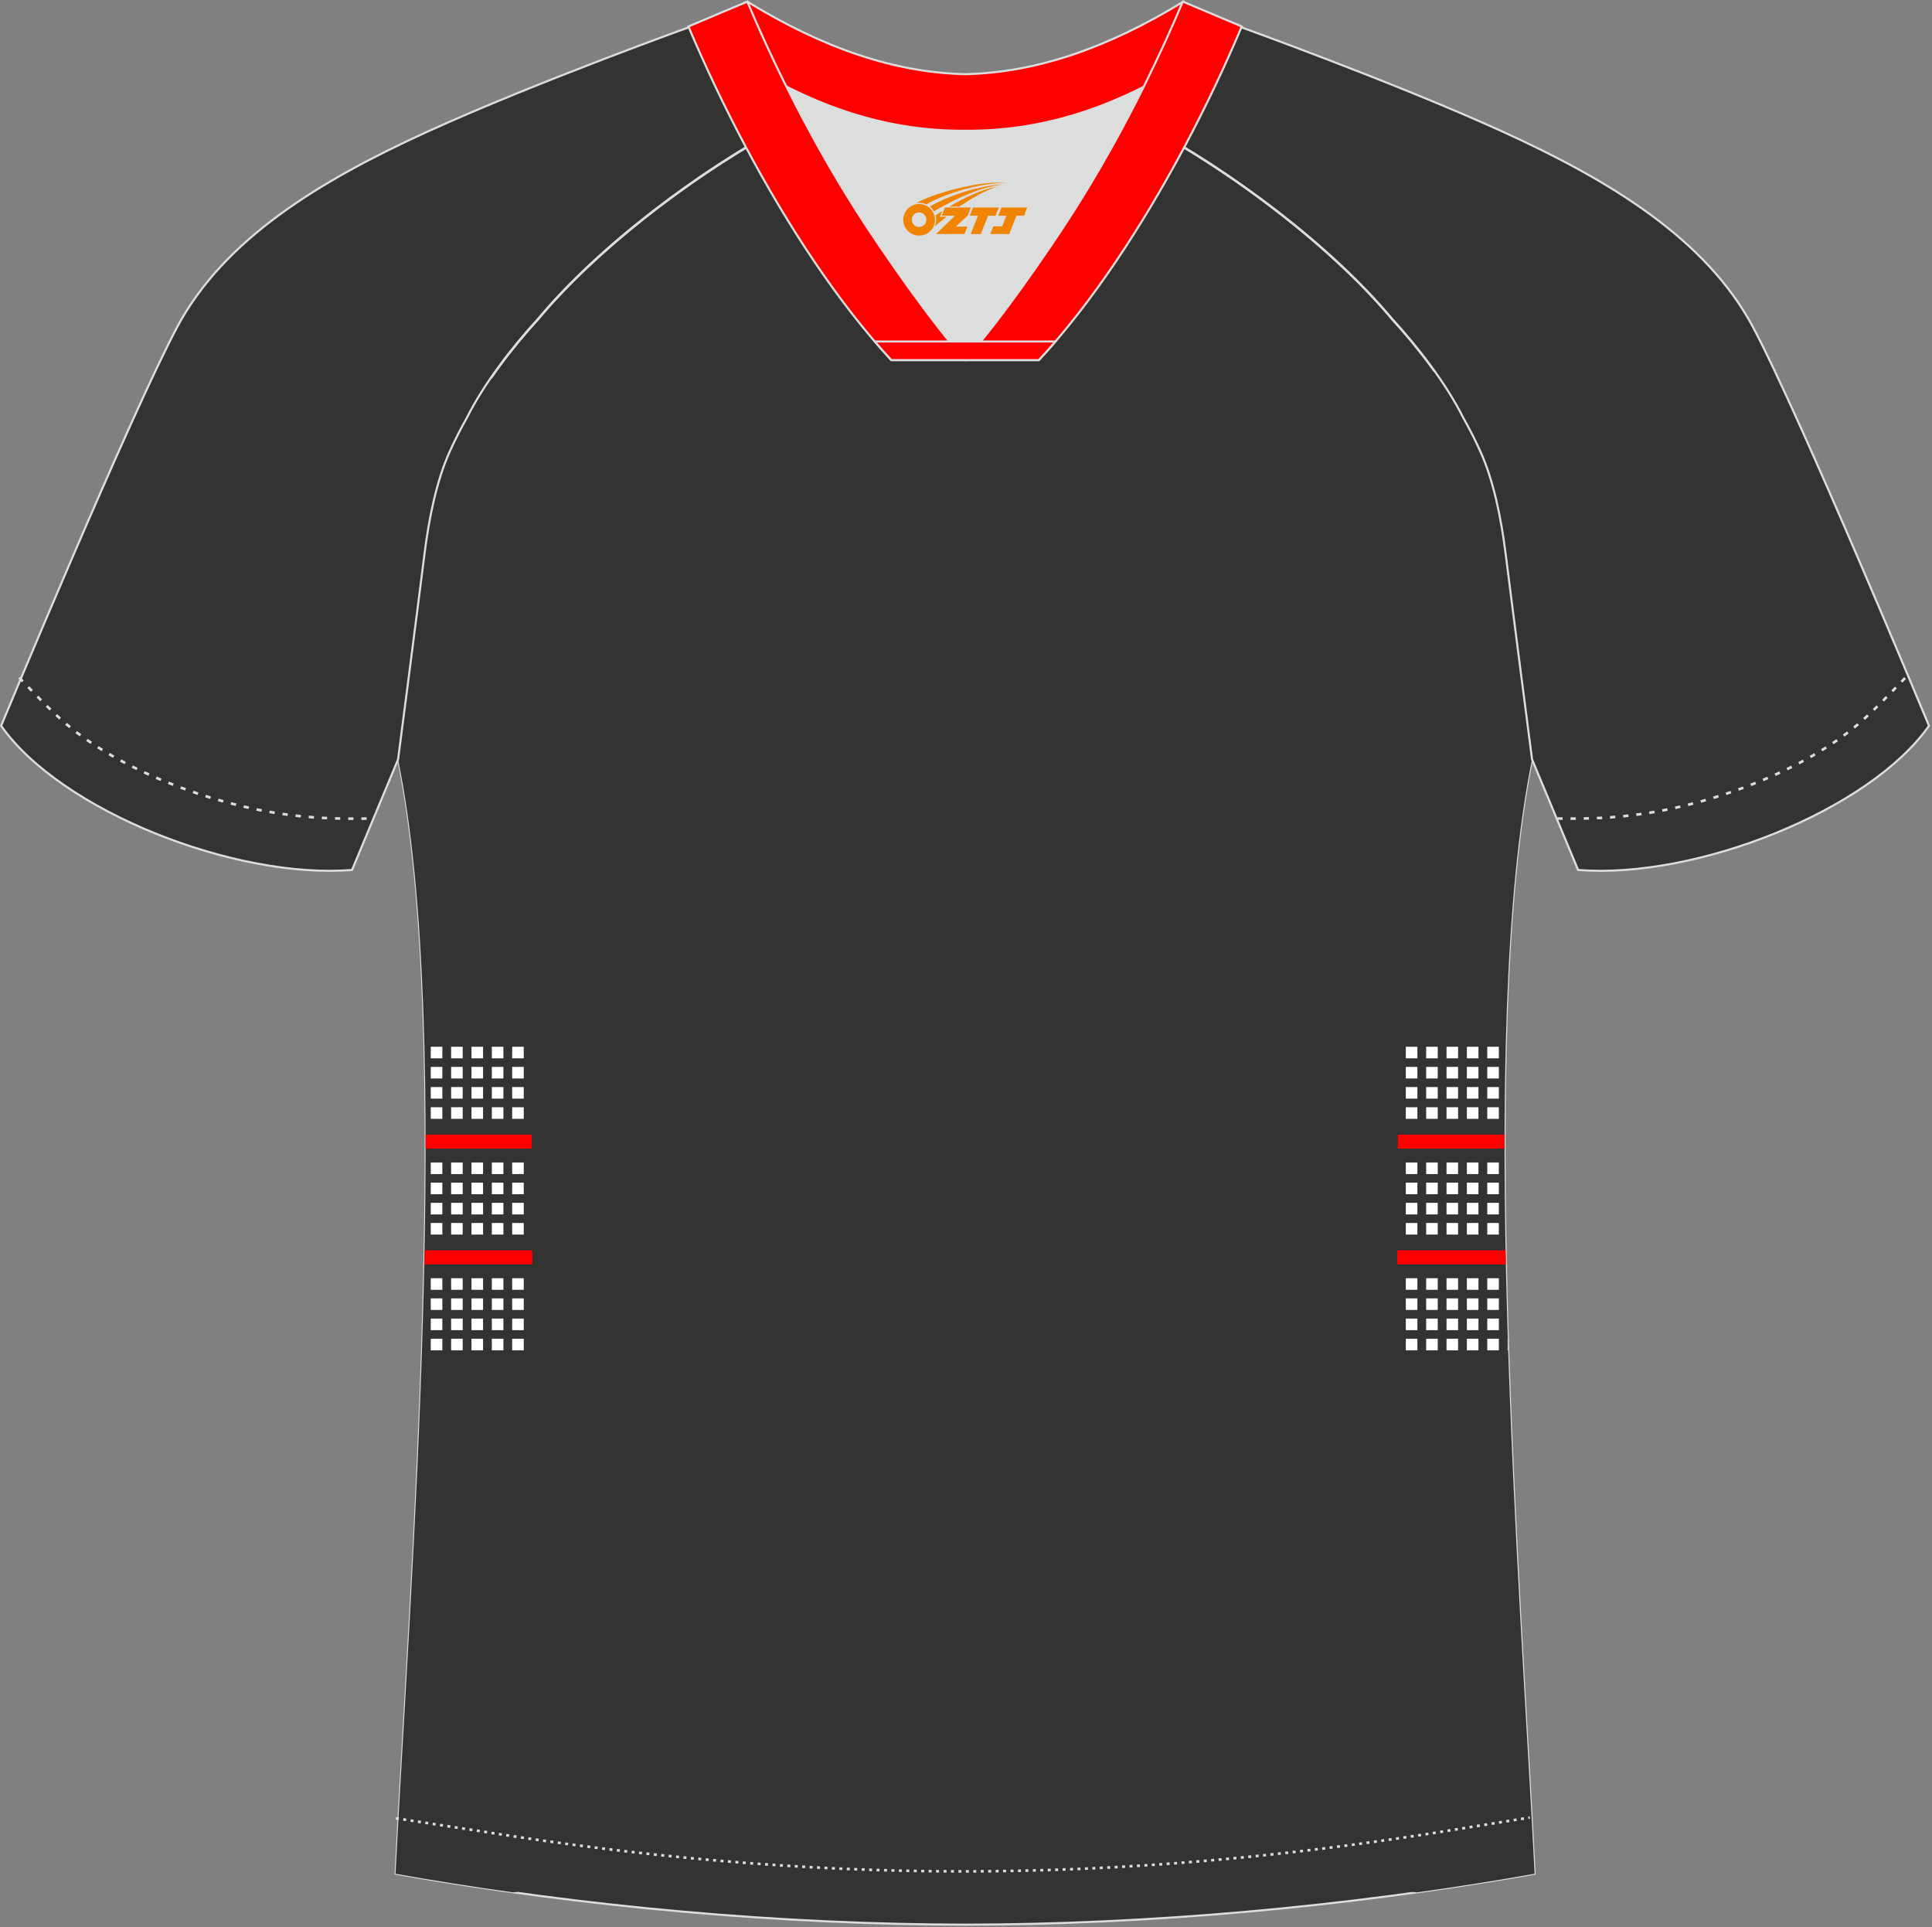
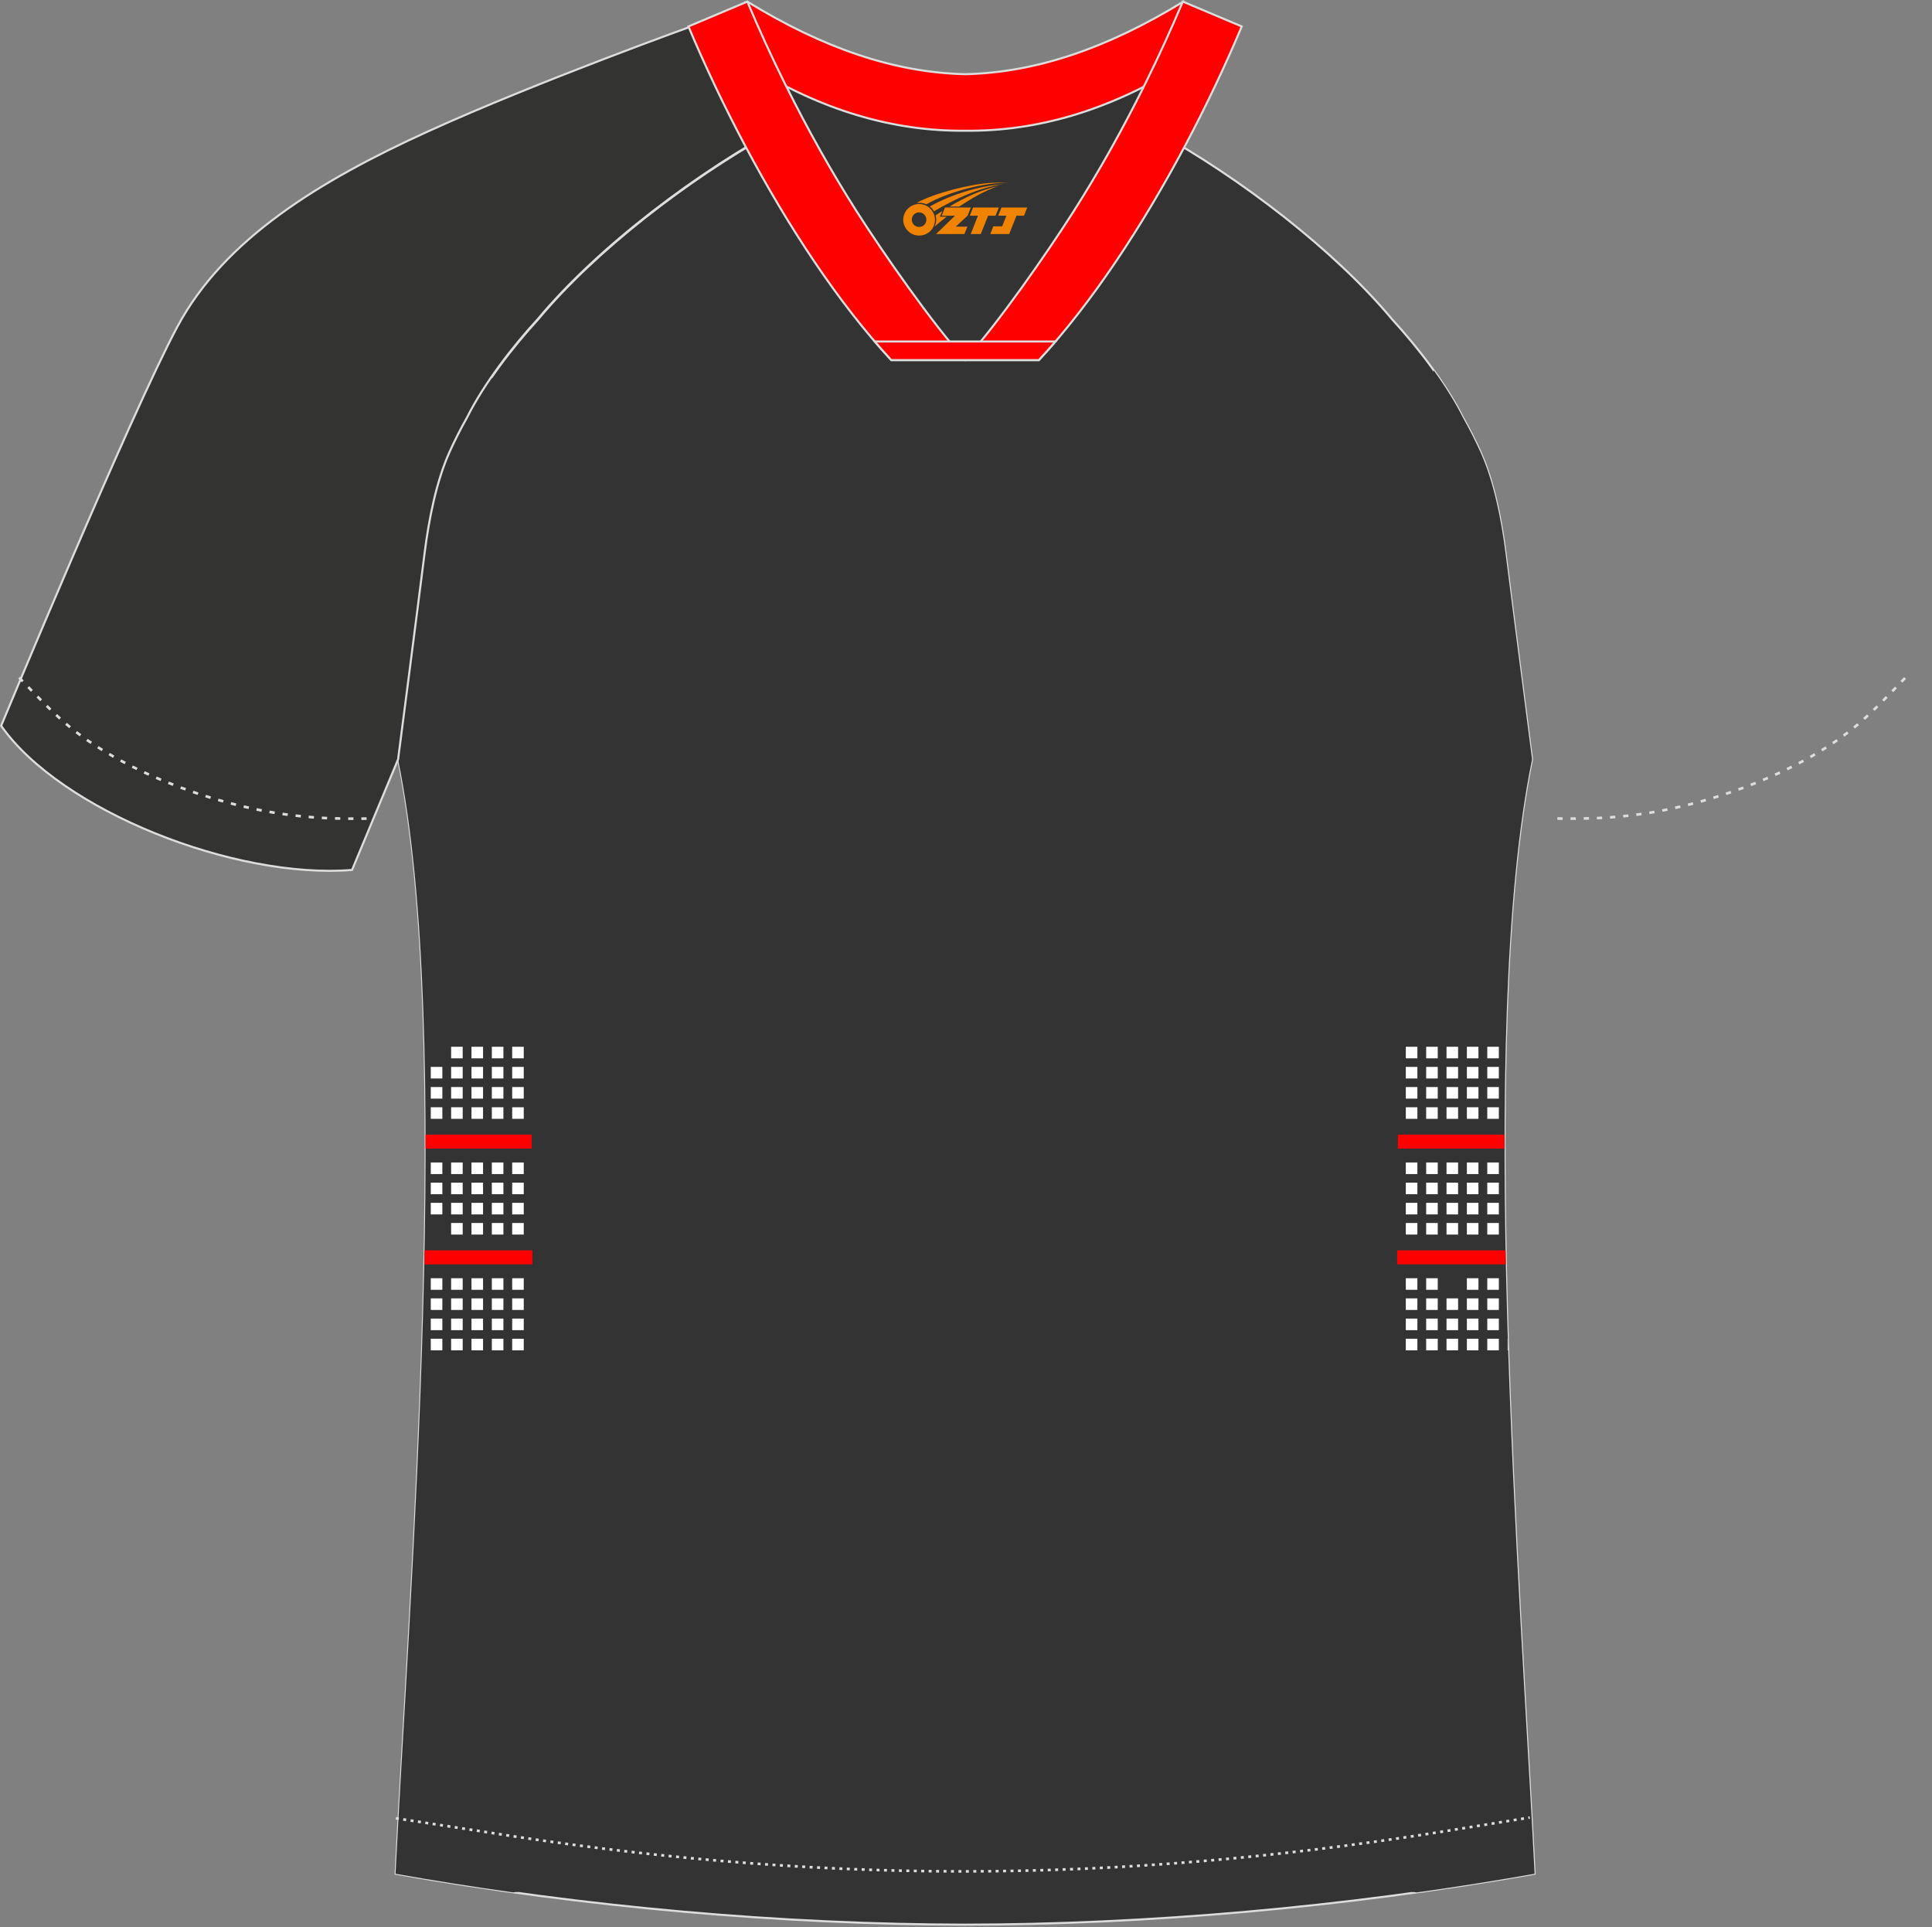
<svg xmlns="http://www.w3.org/2000/svg" version="1.1" id="图层_1" x="0px" y="0px" width="374px" height="373px" viewBox="0 0 374 373" enable-background="new 0 0 374 373" xml:space="preserve">
  <rect x="0" y="0" width="374" height="373" fill="#808080" stroke="none" />
  <g id="XMLID_20_">
    <path fill="#333333" stroke="#DCDDDD" stroke-width="0.4" stroke-miterlimit="22.926" d="M291.47,107.27   c1.27,10.18,4.85,37.71,5.11,39.69c-10.86,52.55-2.19,162.18,0.49,215.68c-36.81,6.53-75.42,9.83-110.24,9.86   c-34.82-0.04-73.43-3.33-110.24-9.86c2.68-53.5,11.35-163.13,0.49-215.68c0.26-1.98,3.83-29.51,5.11-39.69   c0.85-6.78,2.31-14.06,4.84-19.68c1.01-2.25,2.15-4.48,3.4-6.7c3.26-6.51,8.77-13.67,13.69-19.02   c11.2-13.44,29.03-27.03,44.74-35.86c0.96-0.54-1.02-15.4-0.07-15.9c3.94,3.31,25.19,3.25,30.32,6.12l-2.64,0.68   c6.1,2.82,12.97,4.24,19.71,4.25c6.74-0.02-2.74-1.43,3.36-4.26l5.69-2.51c5.14-2.86,16.2-2.27,20.14-5.59   c0.73,0.39-1.96,16.43-1.22,16.84c15.87,8.82,34.04,22.6,45.4,36.23c4.92,5.36,10.44,12.5,13.69,19.02c1.25,2.22,2.39,4.46,3.4,6.7   C289.16,93.22,290.62,100.5,291.47,107.27z" />
    <path fill="#333333" d="M272.21,324.32c-2.06-53.58-2.7-107.05,0.34-160.62c0.04-0.72,3.09-58.09,4.97-92.05   c2.2,3.06,4.2,6.22,5.71,9.25c1.25,2.22,2.39,4.46,3.4,6.7c2.52,5.62,3.99,12.9,4.84,19.68c1.27,10.18,4.85,37.71,5.11,39.69   c-10.86,52.55-2.19,162.18,0.49,215.68c-7.55,1.34-15.17,2.54-22.82,3.61c-0.41-0.08-0.74-0.11-0.96-0.09   C272.83,354.49,272.31,326.78,272.21,324.32z" />
    <g>
      <g>
        <rect x="272.14" y="202.59" fill="#FFFFFF" width="2.24" height="2.24" />
        <g>
          <path fill="#FFFFFF" d="M276.08,202.59c0.74,0,1.49,0,2.24,0c0,0.75,0,1.49,0,2.24c-0.74,0-1.49,0-2.24,0      C276.08,204.08,276.08,203.33,276.08,202.59z" />
          <path fill="#FFFFFF" d="M280.02,202.59c0.75,0,1.49,0,2.24,0c0,0.75,0,1.49,0,2.24c-0.75,0-1.49,0-2.24,0      C280.02,204.08,280.02,203.33,280.02,202.59z" />
          <path fill="#FFFFFF" d="M283.96,202.59c0.75,0,1.49,0,2.24,0c0,0.75,0,1.49,0,2.24c-0.75,0-1.49,0-2.24,0      C283.96,204.08,283.96,203.33,283.96,202.59z" />
          <path fill="#FFFFFF" d="M287.91,202.59c0.75,0,1.49,0,2.24,0c0,0.75,0,1.49,0,2.24c-0.75,0-1.49,0-2.24,0      C287.91,204.08,287.91,203.33,287.91,202.59z" />
        </g>
        <g>
          <path fill="#FFFFFF" d="M272.14,206.49c0.75,0,1.49,0,2.24,0c0,0.75,0,1.49,0,2.24c-0.75,0-1.49,0-2.24,0      C272.14,207.98,272.14,207.24,272.14,206.49z" />
          <path fill="#FFFFFF" d="M272.14,210.39c0.75,0,1.49,0,2.24,0c0,0.75,0,1.49,0,2.24c-0.75,0-1.49,0-2.24,0      C272.14,211.89,272.14,211.14,272.14,210.39z" />
        </g>
        <rect x="272.14" y="214.3" fill="#FFFFFF" width="2.24" height="2.24" />
        <g>
          <g>
            <path fill="#FFFFFF" d="M276.08,206.49c0.75,0,1.49,0,2.24,0c0,0.75,0,1.49,0,2.24c-0.74,0-1.49,0-2.24,0       C276.08,207.98,276.08,207.24,276.08,206.49z" />
            <path fill="#FFFFFF" d="M280.02,206.49c0.75,0,1.49,0,2.24,0c0,0.75,0,1.49,0,2.24c-0.75,0-1.49,0-2.24,0       C280.02,207.98,280.02,207.24,280.02,206.49z" />
            <path fill="#FFFFFF" d="M283.96,206.49c0.74,0,1.49,0,2.24,0c0,0.75,0,1.49,0,2.24c-0.75,0-1.49,0-2.24,0       C283.96,207.98,283.96,207.24,283.96,206.49z" />
            <path fill="#FFFFFF" d="M287.91,206.49c0.75,0,1.49,0,2.24,0c0,0.75,0,1.49,0,2.24c-0.75,0-1.49,0-2.24,0       C287.91,207.98,287.91,207.24,287.91,206.49z" />
          </g>
          <g>
            <path fill="#FFFFFF" d="M276.08,210.39c0.75,0,1.49,0,2.24,0c0,0.75,0,1.49,0,2.24c-0.74,0-1.49,0-2.24,0       C276.08,211.89,276.08,211.14,276.08,210.39z" />
            <path fill="#FFFFFF" d="M280.02,210.39c0.75,0,1.49,0,2.24,0c0,0.75,0,1.49,0,2.24c-0.75,0-1.49,0-2.24,0       C280.02,211.89,280.02,211.14,280.02,210.39z" />
            <path fill="#FFFFFF" d="M283.96,210.39c0.74,0,1.49,0,2.24,0c0,0.75,0,1.49,0,2.24c-0.75,0-1.49,0-2.24,0       C283.96,211.89,283.96,211.14,283.96,210.39z" />
            <path fill="#FFFFFF" d="M287.91,210.39c0.75,0,1.49,0,2.24,0c0,0.75,0,1.49,0,2.24c-0.75,0-1.49,0-2.24,0       C287.91,211.89,287.91,211.14,287.91,210.39z" />
          </g>
        </g>
        <g>
          <path fill="#FFFFFF" d="M276.08,214.3c0.74,0,1.49,0,2.24,0c0,0.75,0,1.49,0,2.24c-0.74,0-1.49,0-2.24,0      C276.08,215.79,276.08,215.04,276.08,214.3z" />
          <path fill="#FFFFFF" d="M280.02,214.3c0.75,0,1.49,0,2.24,0c0,0.75,0,1.49,0,2.24c-0.75,0-1.49,0-2.24,0      C280.02,215.79,280.02,215.04,280.02,214.3z" />
          <path fill="#FFFFFF" d="M283.96,214.3c0.75,0,1.49,0,2.24,0c0,0.75,0,1.49,0,2.24c-0.75,0-1.49,0-2.24,0      C283.96,215.79,283.96,215.04,283.96,214.3z" />
          <path fill="#FFFFFF" d="M287.91,214.3c0.75,0,1.49,0,2.24,0c0,0.75,0,1.49,0,2.24c-0.75,0-1.49,0-2.24,0      C287.91,215.79,287.91,215.04,287.91,214.3z" />
        </g>
      </g>
      <g>
        <rect x="272.14" y="224.99" fill="#FFFFFF" width="2.24" height="2.24" />
        <g>
          <path fill="#FFFFFF" d="M276.08,224.99c0.74,0,1.49,0,2.24,0c0,0.75,0,1.49,0,2.24c-0.74,0-1.49,0-2.24,0      C276.08,226.48,276.08,225.74,276.08,224.99z" />
          <path fill="#FFFFFF" d="M280.02,224.99c0.75,0,1.49,0,2.24,0c0,0.75,0,1.49,0,2.24c-0.75,0-1.49,0-2.24,0      C280.02,226.48,280.02,225.74,280.02,224.99z" />
          <path fill="#FFFFFF" d="M283.96,224.99c0.75,0,1.49,0,2.24,0c0,0.75,0,1.49,0,2.24c-0.75,0-1.49,0-2.24,0      C283.96,226.48,283.96,225.74,283.96,224.99z" />
          <path fill="#FFFFFF" d="M287.91,224.99c0.75,0,1.49,0,2.24,0c0,0.75,0,1.49,0,2.24c-0.75,0-1.49,0-2.24,0      C287.91,226.48,287.91,225.74,287.91,224.99z" />
        </g>
        <g>
          <path fill="#FFFFFF" d="M272.14,228.89c0.75,0,1.49,0,2.24,0c0,0.75,0,1.49,0,2.24c-0.75,0-1.49,0-2.24,0      C272.14,230.39,272.14,229.64,272.14,228.89z" />
          <path fill="#FFFFFF" d="M272.14,232.8c0.75,0,1.49,0,2.24,0c0,0.75,0,1.49,0,2.24c-0.75,0-1.49,0-2.24,0      C272.14,234.29,272.14,233.54,272.14,232.8z" />
        </g>
        <rect x="272.14" y="236.7" fill="#FFFFFF" width="2.24" height="2.24" />
        <g>
          <g>
            <path fill="#FFFFFF" d="M276.08,228.89c0.75,0,1.49,0,2.24,0c0,0.75,0,1.49,0,2.24c-0.74,0-1.49,0-2.24,0       C276.08,230.38,276.08,229.64,276.08,228.89z" />
            <path fill="#FFFFFF" d="M280.02,228.89c0.75,0,1.49,0,2.24,0c0,0.75,0,1.49,0,2.24c-0.75,0-1.49,0-2.24,0       C280.02,230.38,280.02,229.64,280.02,228.89z" />
            <path fill="#FFFFFF" d="M283.96,228.89c0.74,0,1.49,0,2.24,0c0,0.75,0,1.49,0,2.24c-0.75,0-1.49,0-2.24,0       C283.96,230.38,283.96,229.64,283.96,228.89z" />
            <path fill="#FFFFFF" d="M287.91,228.89c0.75,0,1.49,0,2.24,0c0,0.75,0,1.49,0,2.24c-0.75,0-1.49,0-2.24,0       C287.91,230.38,287.91,229.64,287.91,228.89z" />
          </g>
          <g>
            <path fill="#FFFFFF" d="M276.08,232.8c0.75,0,1.49,0,2.24,0c0,0.75,0,1.49,0,2.24c-0.74,0-1.49,0-2.24,0       C276.08,234.29,276.08,233.54,276.08,232.8z" />
            <path fill="#FFFFFF" d="M280.02,232.8c0.75,0,1.49,0,2.24,0c0,0.75,0,1.49,0,2.24c-0.75,0-1.49,0-2.24,0       C280.02,234.29,280.02,233.54,280.02,232.8z" />
            <path fill="#FFFFFF" d="M283.96,232.8c0.74,0,1.49,0,2.24,0c0,0.75,0,1.49,0,2.24c-0.75,0-1.49,0-2.24,0       C283.96,234.29,283.96,233.54,283.96,232.8z" />
            <path fill="#FFFFFF" d="M287.91,232.8c0.75,0,1.49,0,2.24,0c0,0.75,0,1.49,0,2.24c-0.75,0-1.49,0-2.24,0       C287.91,234.29,287.91,233.54,287.91,232.8z" />
          </g>
        </g>
        <g>
          <path fill="#FFFFFF" d="M276.08,236.7c0.74,0,1.49,0,2.24,0c0,0.75,0,1.49,0,2.24c-0.74,0-1.49,0-2.24,0      C276.08,238.19,276.08,237.45,276.08,236.7z" />
          <path fill="#FFFFFF" d="M280.02,236.7c0.75,0,1.49,0,2.24,0c0,0.75,0,1.49,0,2.24c-0.75,0-1.49,0-2.24,0      C280.02,238.19,280.02,237.45,280.02,236.7z" />
          <path fill="#FFFFFF" d="M283.96,236.7c0.75,0,1.49,0,2.24,0c0,0.75,0,1.49,0,2.24c-0.75,0-1.49,0-2.24,0      C283.96,238.19,283.96,237.45,283.96,236.7z" />
          <path fill="#FFFFFF" d="M287.91,236.7c0.75,0,1.49,0,2.24,0c0,0.75,0,1.49,0,2.24c-0.75,0-1.49,0-2.24,0      C287.91,238.19,287.91,237.45,287.91,236.7z" />
        </g>
      </g>
      <path fill="#FF0000" d="M270.62,219.59h20.63c0,0.9,0,1.81,0,2.71h-20.66L270.62,219.59z" />
      <polygon fill="#FF0000" points="270.47,241.99 291.45,241.99 291.5,244.71 270.47,244.71   " />
      <g>
        <rect x="272.14" y="247.39" fill="#FFFFFF" width="2.24" height="2.24" />
        <g>
          <path fill="#FFFFFF" d="M276.08,247.39c0.74,0,1.49,0,2.24,0c0,0.74,0,1.49,0,2.24c-0.74,0-1.49,0-2.24,0      C276.08,248.88,276.08,248.14,276.08,247.39z" />
-           <path fill="#FFFFFF" d="M280.02,247.39c0.75,0,1.49,0,2.24,0c0,0.74,0,1.49,0,2.24c-0.75,0-1.49,0-2.24,0      C280.02,248.88,280.02,248.14,280.02,247.39z" />
          <path fill="#FFFFFF" d="M283.96,247.39c0.75,0,1.49,0,2.24,0c0,0.74,0,1.49,0,2.24c-0.75,0-1.49,0-2.24,0      C283.96,248.88,283.96,248.14,283.96,247.39z" />
          <path fill="#FFFFFF" d="M287.91,247.39c0.75,0,1.49,0,2.24,0c0,0.74,0,1.49,0,2.24c-0.75,0-1.49,0-2.24,0      C287.91,248.88,287.91,248.14,287.91,247.39z" />
        </g>
        <g>
          <path fill="#FFFFFF" d="M272.14,251.29c0.75,0,1.49,0,2.24,0c0,0.75,0,1.49,0,2.24c-0.75,0-1.49,0-2.24,0      C272.14,252.79,272.14,252.04,272.14,251.29z" />
          <path fill="#FFFFFF" d="M272.14,255.2c0.75,0,1.49,0,2.24,0c0,0.75,0,1.49,0,2.24c-0.75,0-1.49,0-2.24,0      C272.14,256.69,272.14,255.94,272.14,255.2z" />
        </g>
        <rect x="272.14" y="259.1" fill="#FFFFFF" width="2.24" height="2.24" />
        <g>
          <g>
            <path fill="#FFFFFF" d="M276.08,251.29c0.75,0,1.49,0,2.24,0c0,0.75,0,1.49,0,2.24c-0.74,0-1.49,0-2.24,0       C276.08,252.79,276.08,252.04,276.08,251.29z" />
            <path fill="#FFFFFF" d="M280.02,251.29c0.75,0,1.49,0,2.24,0c0,0.75,0,1.49,0,2.24c-0.75,0-1.49,0-2.24,0       C280.02,252.79,280.02,252.04,280.02,251.29z" />
            <path fill="#FFFFFF" d="M283.96,251.29c0.74,0,1.49,0,2.24,0c0,0.75,0,1.49,0,2.24c-0.75,0-1.49,0-2.24,0       C283.96,252.79,283.96,252.04,283.96,251.29z" />
            <path fill="#FFFFFF" d="M287.91,251.29c0.75,0,1.49,0,2.24,0c0,0.75,0,1.49,0,2.24c-0.75,0-1.49,0-2.24,0       C287.91,252.79,287.91,252.04,287.91,251.29z" />
          </g>
          <g>
            <path fill="#FFFFFF" d="M276.08,255.2c0.75,0,1.49,0,2.24,0c0,0.75,0,1.49,0,2.24c-0.74,0-1.49,0-2.24,0       C276.08,256.69,276.08,255.94,276.08,255.2z" />
            <path fill="#FFFFFF" d="M280.02,255.2c0.75,0,1.49,0,2.24,0c0,0.75,0,1.49,0,2.24c-0.75,0-1.49,0-2.24,0       C280.02,256.69,280.02,255.94,280.02,255.2z" />
            <path fill="#FFFFFF" d="M283.96,255.2c0.74,0,1.49,0,2.24,0c0,0.75,0,1.49,0,2.24c-0.75,0-1.49,0-2.24,0       C283.96,256.69,283.96,255.94,283.96,255.2z" />
            <path fill="#FFFFFF" d="M287.91,255.2c0.75,0,1.49,0,2.24,0c0,0.75,0,1.49,0,2.24c-0.75,0-1.49,0-2.24,0       C287.91,256.69,287.91,255.94,287.91,255.2z" />
          </g>
        </g>
        <g>
          <path fill="#FFFFFF" d="M276.08,259.1c0.74,0,1.49,0,2.24,0c0,0.75,0,1.49,0,2.24c-0.74,0-1.49,0-2.24,0      C276.08,260.59,276.08,259.85,276.08,259.1z" />
          <path fill="#FFFFFF" d="M280.02,259.1c0.75,0,1.49,0,2.24,0c0,0.75,0,1.49,0,2.24c-0.75,0-1.49,0-2.24,0      C280.02,260.59,280.02,259.85,280.02,259.1z" />
          <path fill="#FFFFFF" d="M283.96,259.1c0.75,0,1.49,0,2.24,0c0,0.75,0,1.49,0,2.24c-0.75,0-1.49,0-2.24,0      C283.96,260.59,283.96,259.85,283.96,259.1z" />
          <path fill="#FFFFFF" d="M287.91,259.1c0.75,0,1.49,0,2.24,0c0,0.75,0,1.49,0,2.24c-0.75,0-1.49,0-2.24,0      C287.91,260.59,287.91,259.85,287.91,259.1z" />
          <path fill="#FFFFFF" d="M291.85,259.1h0.04l0.07,2.24h-0.11C291.85,260.59,291.85,259.85,291.85,259.1z" />
        </g>
      </g>
    </g>
    <path fill="#333333" d="M101.32,324.32c2.06-53.58,2.7-107.05-0.34-160.62c-0.05-0.84-4.16-65.86-5.76-90.76   c-1.84,2.65-3.5,5.36-4.81,7.96c-1.25,2.22-2.39,4.46-3.4,6.7c-2.53,5.62-3.99,12.9-4.84,19.68c-1.27,10.18-4.85,37.71-5.11,39.69   c10.86,52.55,2.19,162.18-0.49,215.68c7.53,1.34,15.13,2.54,22.76,3.6c0.39-0.07,0.7-0.1,0.91-0.08   C100.71,354.49,101.22,326.78,101.32,324.32z" />
    <g>
      <rect x="99.15" y="202.59" fill="#FFFFFF" width="2.24" height="2.24" />
      <g>
        <path fill="#FFFFFF" d="M97.45,202.59c-0.75,0-1.49,0-2.24,0c0,0.75,0,1.49,0,2.24c0.75,0,1.49,0,2.24,0     C97.45,204.08,97.45,203.33,97.45,202.59z" />
        <path fill="#FFFFFF" d="M93.51,202.59c-0.75,0-1.49,0-2.24,0c0,0.75,0,1.49,0,2.24c0.75,0,1.49,0,2.24,0     C93.51,204.08,93.51,203.33,93.51,202.59z" />
        <path fill="#FFFFFF" d="M89.57,202.59c-0.75,0-1.49,0-2.24,0c0,0.75,0,1.49,0,2.24c0.75,0,1.49,0,2.24,0     C89.57,204.08,89.57,203.33,89.57,202.59z" />
-         <path fill="#FFFFFF" d="M85.63,202.59c-0.75,0-1.49,0-2.24,0c0,0.75,0,1.49,0,2.24c0.75,0,1.49,0,2.24,0     C85.63,204.08,85.63,203.33,85.63,202.59z" />
      </g>
      <g>
        <path fill="#FFFFFF" d="M101.39,206.49c-0.75,0-1.49,0-2.24,0c0,0.75,0,1.49,0,2.24c0.75,0,1.49,0,2.24,0     C101.39,207.98,101.39,207.24,101.39,206.49z" />
        <path fill="#FFFFFF" d="M101.39,210.39c-0.75,0-1.49,0-2.24,0c0,0.75,0,1.49,0,2.24c0.75,0,1.49,0,2.24,0     C101.39,211.89,101.39,211.14,101.39,210.39z" />
      </g>
      <rect x="99.15" y="214.3" fill="#FFFFFF" width="2.24" height="2.24" />
      <g>
        <g>
          <path fill="#FFFFFF" d="M97.45,206.49c-0.75,0-1.49,0-2.24,0c0,0.75,0,1.49,0,2.24c0.75,0,1.49,0,2.24,0      C97.45,207.98,97.45,207.24,97.45,206.49z" />
          <path fill="#FFFFFF" d="M93.51,206.49c-0.75,0-1.49,0-2.24,0c0,0.75,0,1.49,0,2.24c0.75,0,1.49,0,2.24,0      C93.51,207.98,93.51,207.24,93.51,206.49z" />
          <path fill="#FFFFFF" d="M89.57,206.49c-0.75,0-1.49,0-2.24,0c0,0.75,0,1.49,0,2.24c0.75,0,1.49,0,2.24,0      C89.57,207.98,89.57,207.24,89.57,206.49z" />
          <path fill="#FFFFFF" d="M85.63,206.49c-0.75,0-1.49,0-2.24,0c0,0.75,0,1.49,0,2.24c0.75,0,1.49,0,2.24,0      C85.63,207.98,85.63,207.24,85.63,206.49z" />
        </g>
        <g>
          <path fill="#FFFFFF" d="M97.45,210.39c-0.75,0-1.49,0-2.24,0c0,0.75,0,1.49,0,2.24c0.75,0,1.49,0,2.24,0      C97.45,211.89,97.45,211.14,97.45,210.39z" />
          <path fill="#FFFFFF" d="M93.51,210.39c-0.75,0-1.49,0-2.24,0c0,0.75,0,1.49,0,2.24c0.75,0,1.49,0,2.24,0      C93.51,211.89,93.51,211.14,93.51,210.39z" />
          <path fill="#FFFFFF" d="M89.57,210.39c-0.75,0-1.49,0-2.24,0c0,0.75,0,1.49,0,2.24c0.75,0,1.49,0,2.24,0      C89.57,211.89,89.57,211.14,89.57,210.39z" />
          <path fill="#FFFFFF" d="M85.63,210.39c-0.75,0-1.49,0-2.24,0c0,0.75,0,1.49,0,2.24c0.75,0,1.49,0,2.24,0      C85.63,211.89,85.63,211.14,85.63,210.39z" />
        </g>
      </g>
      <g>
        <path fill="#FFFFFF" d="M97.45,214.3c-0.75,0-1.49,0-2.24,0c0,0.75,0,1.49,0,2.24c0.75,0,1.49,0,2.24,0     C97.45,215.79,97.45,215.04,97.45,214.3z" />
        <path fill="#FFFFFF" d="M93.51,214.3c-0.75,0-1.49,0-2.24,0c0,0.75,0,1.49,0,2.24c0.75,0,1.49,0,2.24,0     C93.51,215.79,93.51,215.04,93.51,214.3z" />
        <path fill="#FFFFFF" d="M89.57,214.3c-0.75,0-1.49,0-2.24,0c0,0.75,0,1.49,0,2.24c0.75,0,1.49,0,2.24,0     C89.57,215.79,89.57,215.04,89.57,214.3z" />
        <path fill="#FFFFFF" d="M85.63,214.3c-0.75,0-1.49,0-2.24,0c0,0.75,0,1.49,0,2.24c0.75,0,1.49,0,2.24,0     C85.63,215.79,85.63,215.04,85.63,214.3z" />
      </g>
    </g>
    <g>
      <rect x="99.15" y="224.99" fill="#FFFFFF" width="2.24" height="2.24" />
      <g>
        <path fill="#FFFFFF" d="M97.45,224.99c-0.75,0-1.49,0-2.24,0c0,0.75,0,1.49,0,2.24c0.75,0,1.49,0,2.24,0     C97.45,226.48,97.45,225.74,97.45,224.99z" />
        <path fill="#FFFFFF" d="M93.51,224.99c-0.75,0-1.49,0-2.24,0c0,0.75,0,1.49,0,2.24c0.75,0,1.49,0,2.24,0     C93.51,226.48,93.51,225.74,93.51,224.99z" />
        <path fill="#FFFFFF" d="M89.57,224.99c-0.75,0-1.49,0-2.24,0c0,0.75,0,1.49,0,2.24c0.75,0,1.49,0,2.24,0     C89.57,226.48,89.57,225.74,89.57,224.99z" />
        <path fill="#FFFFFF" d="M85.63,224.99c-0.75,0-1.49,0-2.24,0c0,0.75,0,1.49,0,2.24c0.75,0,1.49,0,2.24,0     C85.63,226.48,85.63,225.74,85.63,224.99z" />
      </g>
      <g>
        <path fill="#FFFFFF" d="M101.39,228.89c-0.75,0-1.49,0-2.24,0c0,0.75,0,1.49,0,2.24c0.75,0,1.49,0,2.24,0     C101.39,230.39,101.39,229.64,101.39,228.89z" />
        <path fill="#FFFFFF" d="M101.39,232.8c-0.75,0-1.49,0-2.24,0c0,0.75,0,1.49,0,2.24c0.75,0,1.49,0,2.24,0     C101.39,234.29,101.39,233.54,101.39,232.8z" />
      </g>
      <rect x="99.15" y="236.7" fill="#FFFFFF" width="2.24" height="2.24" />
      <g>
        <g>
          <path fill="#FFFFFF" d="M97.45,228.89c-0.75,0-1.49,0-2.24,0c0,0.75,0,1.49,0,2.24c0.75,0,1.49,0,2.24,0      C97.45,230.38,97.45,229.64,97.45,228.89z" />
          <path fill="#FFFFFF" d="M93.51,228.89c-0.75,0-1.49,0-2.24,0c0,0.75,0,1.49,0,2.24c0.75,0,1.49,0,2.24,0      C93.51,230.38,93.51,229.64,93.51,228.89z" />
          <path fill="#FFFFFF" d="M89.57,228.89c-0.75,0-1.49,0-2.24,0c0,0.75,0,1.49,0,2.24c0.75,0,1.49,0,2.24,0      C89.57,230.38,89.57,229.64,89.57,228.89z" />
          <path fill="#FFFFFF" d="M85.63,228.89c-0.75,0-1.49,0-2.24,0c0,0.75,0,1.49,0,2.24c0.75,0,1.49,0,2.24,0      C85.63,230.38,85.63,229.64,85.63,228.89z" />
        </g>
        <g>
          <path fill="#FFFFFF" d="M97.45,232.8c-0.75,0-1.49,0-2.24,0c0,0.75,0,1.49,0,2.24c0.75,0,1.49,0,2.24,0      C97.45,234.29,97.45,233.54,97.45,232.8z" />
          <path fill="#FFFFFF" d="M93.51,232.8c-0.75,0-1.49,0-2.24,0c0,0.75,0,1.49,0,2.24c0.75,0,1.49,0,2.24,0      C93.51,234.29,93.51,233.54,93.51,232.8z" />
          <path fill="#FFFFFF" d="M89.57,232.8c-0.75,0-1.49,0-2.24,0c0,0.75,0,1.49,0,2.24c0.75,0,1.49,0,2.24,0      C89.57,234.29,89.57,233.54,89.57,232.8z" />
          <path fill="#FFFFFF" d="M85.63,232.8c-0.75,0-1.49,0-2.24,0c0,0.75,0,1.49,0,2.24c0.75,0,1.49,0,2.24,0      C85.63,234.29,85.63,233.54,85.63,232.8z" />
        </g>
      </g>
      <g>
        <path fill="#FFFFFF" d="M97.45,236.7c-0.75,0-1.49,0-2.24,0c0,0.75,0,1.49,0,2.24c0.75,0,1.49,0,2.24,0     C97.45,238.19,97.45,237.45,97.45,236.7z" />
        <path fill="#FFFFFF" d="M93.51,236.7c-0.75,0-1.49,0-2.24,0c0,0.75,0,1.49,0,2.24c0.75,0,1.49,0,2.24,0     C93.51,238.19,93.51,237.45,93.51,236.7z" />
        <path fill="#FFFFFF" d="M89.57,236.7c-0.75,0-1.49,0-2.24,0c0,0.75,0,1.49,0,2.24c0.75,0,1.49,0,2.24,0     C89.57,238.19,89.57,237.45,89.57,236.7z" />
-         <path fill="#FFFFFF" d="M85.63,236.7c-0.75,0-1.49,0-2.24,0c0,0.75,0,1.49,0,2.24c0.75,0,1.49,0,2.24,0     C85.63,238.19,85.63,237.45,85.63,236.7z" />
      </g>
    </g>
    <path fill="#FF0000" d="M102.91,219.59H82.39c0,0.9,0,1.81,0,2.71h20.55L102.91,219.59z" />
    <polygon fill="#FF0000" points="103.06,241.99 82.19,241.99 82.14,244.71 103.06,244.71  " />
    <g>
      <rect x="99.15" y="247.39" fill="#FFFFFF" width="2.24" height="2.24" />
      <g>
        <path fill="#FFFFFF" d="M97.45,247.39c-0.75,0-1.49,0-2.24,0c0,0.74,0,1.49,0,2.24c0.75,0,1.49,0,2.24,0     C97.45,248.88,97.45,248.14,97.45,247.39z" />
        <path fill="#FFFFFF" d="M93.51,247.39c-0.75,0-1.49,0-2.24,0c0,0.74,0,1.49,0,2.24c0.75,0,1.49,0,2.24,0     C93.51,248.88,93.51,248.14,93.51,247.39z" />
        <path fill="#FFFFFF" d="M89.57,247.39c-0.75,0-1.49,0-2.24,0c0,0.74,0,1.49,0,2.24c0.75,0,1.49,0,2.24,0     C89.57,248.88,89.57,248.14,89.57,247.39z" />
        <path fill="#FFFFFF" d="M85.63,247.39c-0.75,0-1.49,0-2.24,0c0,0.74,0,1.49,0,2.24c0.75,0,1.49,0,2.24,0     C85.63,248.88,85.63,248.14,85.63,247.39z" />
      </g>
      <g>
        <path fill="#FFFFFF" d="M101.39,251.29c-0.75,0-1.49,0-2.24,0c0,0.75,0,1.49,0,2.24c0.75,0,1.49,0,2.24,0     C101.39,252.79,101.39,252.04,101.39,251.29z" />
        <path fill="#FFFFFF" d="M101.39,255.2c-0.75,0-1.49,0-2.24,0c0,0.75,0,1.49,0,2.24c0.75,0,1.49,0,2.24,0     C101.39,256.69,101.39,255.94,101.39,255.2z" />
      </g>
      <rect x="99.15" y="259.1" fill="#FFFFFF" width="2.24" height="2.24" />
      <g>
        <g>
          <path fill="#FFFFFF" d="M97.45,251.29c-0.75,0-1.49,0-2.24,0c0,0.75,0,1.49,0,2.24c0.75,0,1.49,0,2.24,0      C97.45,252.79,97.45,252.04,97.45,251.29z" />
          <path fill="#FFFFFF" d="M93.51,251.29c-0.75,0-1.49,0-2.24,0c0,0.75,0,1.49,0,2.24c0.75,0,1.49,0,2.24,0      C93.51,252.79,93.51,252.04,93.51,251.29z" />
          <path fill="#FFFFFF" d="M89.57,251.29c-0.75,0-1.49,0-2.24,0c0,0.75,0,1.49,0,2.24c0.75,0,1.49,0,2.24,0      C89.57,252.79,89.57,252.04,89.57,251.29z" />
          <path fill="#FFFFFF" d="M85.63,251.29c-0.75,0-1.49,0-2.24,0c0,0.75,0,1.49,0,2.24c0.75,0,1.49,0,2.24,0      C85.63,252.79,85.63,252.04,85.63,251.29z" />
        </g>
        <g>
          <path fill="#FFFFFF" d="M97.45,255.2c-0.75,0-1.49,0-2.24,0c0,0.75,0,1.49,0,2.24c0.75,0,1.49,0,2.24,0      C97.45,256.69,97.45,255.94,97.45,255.2z" />
          <path fill="#FFFFFF" d="M93.51,255.2c-0.75,0-1.49,0-2.24,0c0,0.75,0,1.49,0,2.24c0.75,0,1.49,0,2.24,0      C93.51,256.69,93.51,255.94,93.51,255.2z" />
          <path fill="#FFFFFF" d="M89.57,255.2c-0.75,0-1.49,0-2.24,0c0,0.75,0,1.49,0,2.24c0.75,0,1.49,0,2.24,0      C89.57,256.69,89.57,255.94,89.57,255.2z" />
          <path fill="#FFFFFF" d="M85.63,255.2c-0.75,0-1.49,0-2.24,0c0,0.75,0,1.49,0,2.24c0.75,0,1.49,0,2.24,0      C85.63,256.69,85.63,255.94,85.63,255.2z" />
        </g>
      </g>
      <g>
        <path fill="#FFFFFF" d="M97.45,259.1c-0.75,0-1.49,0-2.24,0c0,0.75,0,1.49,0,2.24c0.75,0,1.49,0,2.24,0     C97.45,260.59,97.45,259.85,97.45,259.1z" />
        <path fill="#FFFFFF" d="M93.51,259.1c-0.75,0-1.49,0-2.24,0c0,0.75,0,1.49,0,2.24c0.75,0,1.49,0,2.24,0     C93.51,260.59,93.51,259.85,93.51,259.1z" />
        <path fill="#FFFFFF" d="M89.57,259.1c-0.75,0-1.49,0-2.24,0c0,0.75,0,1.49,0,2.24c0.75,0,1.49,0,2.24,0     C89.57,260.59,89.57,259.85,89.57,259.1z" />
        <path fill="#FFFFFF" d="M85.63,259.1c-0.75,0-1.49,0-2.24,0c0,0.75,0,1.49,0,2.24c0.75,0,1.49,0,2.24,0     C85.63,260.59,85.63,259.85,85.63,259.1z" />
      </g>
    </g>
-     <path fill="#333331" stroke="#DCDDDD" stroke-width="0.4" stroke-miterlimit="22.926" d="M221.92,24.33   c7.07-5.95,12.46-12.55,16.99-19.55c0,0,30.63,10.99,51.78,20.61c21.15,9.61,39.53,20.88,48.62,37.85   c9.08,16.97,34.11,77.23,34.11,77.23c-11.56,16.47-45.25,29.73-67.93,27.9l-8.91-21.4c0,0-3.8-29.24-5.12-39.81   c-0.85-6.78-2.31-14.06-4.84-19.68c-1.01-2.25-2.15-4.48-3.4-6.7c-3.26-6.52-8.77-13.67-13.69-19.02   C257.64,47.5,238.28,33.07,221.92,24.33z" />
    <path fill="#333331" stroke="#DCDDDD" stroke-width="0.4" stroke-miterlimit="22.926" d="M151.72,24.33   c-7.08-5.95-12.46-12.55-16.99-19.55c0,0-30.63,10.99-51.78,20.61C61.8,35,43.41,46.27,34.33,63.24   c-9.08,16.97-34.11,77.23-34.11,77.23c11.56,16.47,45.25,29.73,67.93,27.9l8.91-21.4c0,0,3.8-29.24,5.12-39.81   c0.85-6.78,2.31-14.06,4.84-19.68c1.01-2.25,2.15-4.48,3.4-6.7c3.26-6.52,8.77-13.67,13.69-19.02   C116,47.5,135.36,33.07,151.72,24.33z" />
    <path fill="none" stroke="#DCDDDD" stroke-width="0.51" stroke-miterlimit="22.926" stroke-dasharray="1.02,1.531" d="   M3.7,131.14c2.92,3.02,6.09,6.41,9.27,9.11c10.32,8.74,27.36,15.21,41.6,17.27c5.61,0.81,10.34,0.99,16.71,0.91" />
    <path fill="none" stroke="#DCDDDD" stroke-width="0.51" stroke-miterlimit="22.926" stroke-dasharray="0.576,0.865" d="   M76.63,351.91c1.31,0.21,15.14,2.3,16.45,2.51c30.89,4.95,61.95,7.77,93.3,7.77c30.85,0,61.41-2.73,91.81-7.53   c1.81-0.28,16.13-2.59,17.94-2.89" />
    <path fill="none" stroke="#DCDDDD" stroke-width="0.51" stroke-miterlimit="22.926" stroke-dasharray="1.02,1.531" d="   M368.79,131.22c-2.9,3-6.04,6.35-9.19,9.02c-10.32,8.74-27.36,15.21-41.6,17.27c-5.61,0.81-10.34,0.99-16.71,0.91" />
    <path fill="#FF0001" stroke="#DCDDDD" stroke-width="0.4" stroke-miterlimit="22.926" d="M145.36,12.88   c13.69,8.44,27.53,12.57,41.51,12.42c13.98,0.15,27.82-3.98,41.51-12.42c1.75-6.97,0.69-12.56,0.69-12.56   c-14.63,8.96-28.42,13.72-42.2,14.04c-13.77-0.31-27.57-5.07-42.2-14.04C144.67,0.32,143.6,5.92,145.36,12.88z" />
-     <path fill="#DCDDDD" d="M218.04,18.43c-10.31,4.7-20.7,6.99-31.17,6.88c-10.47,0.11-20.86-2.17-31.17-6.88   c-1.16-0.53-2.32-1.09-3.48-1.68c4.1,8.24,8.69,16.46,13.6,24.17c4.88,7.67,14.79,21.97,21.04,28.72l-0.04,0.06   c6.25-6.75,16.15-21.05,21.04-28.72c4.91-7.71,9.5-15.93,13.6-24.17l0.02-0.04C220.34,17.35,219.19,17.9,218.04,18.43z" />
    <path fill="#FF0001" stroke="#DCDDDD" stroke-width="0.4" stroke-miterlimit="22.926" d="M152.04,16.39   c-2.68-5.4-5.16-10.81-7.37-16.08l-11.4,4.81c3.2,7.6,6.93,15.49,11.06,23.25c8.22,15.44,18,30.33,28.21,41.32h14.29l0.04-0.06   c-6.25-6.75-16.15-21.05-21.04-28.72c-4.91-7.71-9.5-15.93-13.6-24.17C152.16,16.63,152.1,16.51,152.04,16.39z" />
    <path fill="#FF0001" stroke="#DCDDDD" stroke-width="0.4" stroke-miterlimit="22.926" d="M221.6,16.39   c2.68-5.4,5.15-10.81,7.37-16.08l11.41,4.81c-3.2,7.6-6.93,15.49-11.06,23.25c-8.22,15.44-18,30.33-28.21,41.32h-14.28l-0.04-0.06   c6.25-6.75,16.16-21.05,21.04-28.72c4.91-7.71,9.5-15.93,13.6-24.17C221.48,16.63,221.54,16.51,221.6,16.39z" />
    <path fill="#FF0001" stroke="#DCDDDD" stroke-width="0.4" stroke-miterlimit="22.926" d="M186.82,69.69h14.28   c1.08-1.16,2.15-2.36,3.22-3.6h-14.38h-0.09h-6.05h-14.47c1.06,1.24,2.14,2.44,3.21,3.6H186.82z" />
  </g>
  <g id="图层_x0020_1">
    <path fill="#F08300" d="M175.03,43.56c0.416,1.136,1.472,1.984,2.752,2.032c0.144,0,0.304,0,0.448-0.016h0.016   c0.016,0,0.064,0,0.128-0.016c0.032,0,0.048-0.016,0.08-0.016c0.064-0.016,0.144-0.032,0.224-0.048c0.016,0,0.016,0,0.032,0   c0.192-0.048,0.4-0.112,0.576-0.208c0.192-0.096,0.4-0.224,0.608-0.384c0.672-0.56,1.104-1.408,1.104-2.352   c0-0.224-0.032-0.448-0.08-0.672l0,0C180.87,41.68,180.82,41.51,180.74,41.33C180.27,40.24,179.19,39.48,177.92,39.48C176.23,39.48,174.85,40.85,174.85,42.55C174.85,42.9,174.91,43.24,175.03,43.56L175.03,43.56L175.03,43.56z M179.33,42.58L179.33,42.58C179.3,43.36,178.64,43.96,177.86,43.92C177.07,43.89,176.48,43.24,176.51,42.45c0.032-0.784,0.688-1.376,1.472-1.344   C178.75,41.14,179.36,41.81,179.33,42.58L179.33,42.58z" />
    <polygon fill="#F08300" points="193.36,40.16 ,192.72,41.75 ,191.28,41.75 ,189.86,45.3 ,187.91,45.3 ,189.31,41.75 ,187.73,41.75    ,188.37,40.16" />
    <path fill="#F08300" d="M195.33,35.43c-1.008-0.096-3.024-0.144-5.056,0.112c-2.416,0.304-5.152,0.912-7.616,1.664   C180.61,37.81,178.74,38.53,177.39,39.3C177.59,39.27,177.78,39.25,177.97,39.25c0.48,0,0.944,0.112,1.36,0.288   C183.43,37.22,190.63,35.17,195.33,35.43L195.33,35.43L195.33,35.43z" />
    <path fill="#F08300" d="M180.8,40.9c4-2.368,8.88-4.672,13.488-5.248c-4.608,0.288-10.224,2-14.288,4.304   C180.32,40.21,180.59,40.53,180.8,40.9C180.8,40.9,180.8,40.9,180.8,40.9z" />
    <polygon fill="#F08300" points="198.85,40.16 ,198.23,41.75 ,196.77,41.75 ,195.36,45.3 ,194.9,45.3 ,193.39,45.3 ,191.7,45.3    ,192.29,43.8 ,194,43.8 ,194.82,41.75 ,193.23,41.75 ,193.87,40.16" />
    <polygon fill="#F08300" points="187.94,40.16 ,187.3,41.75 ,185.01,43.86 ,187.27,43.86 ,186.69,45.3 ,181.2,45.3 ,184.87,41.75    ,182.29,41.75 ,182.93,40.16" />
    <path fill="#F08300" d="M193.22,36.02c-3.376,0.752-6.464,2.192-9.424,3.952h1.888C188.11,38.4,190.45,36.97,193.22,36.02z    M182.42,40.84C181.79,41.22,181.73,41.27,181.12,41.68c0.064,0.256,0.112,0.544,0.112,0.816c0,0.496-0.112,0.976-0.32,1.392   c0.176-0.16,0.32-0.304,0.432-0.4c0.272-0.24,0.768-0.64,1.6-1.296l0.32-0.256H181.94l0,0L182.42,40.84L182.42,40.84L182.42,40.84z" />
  </g>
</svg>